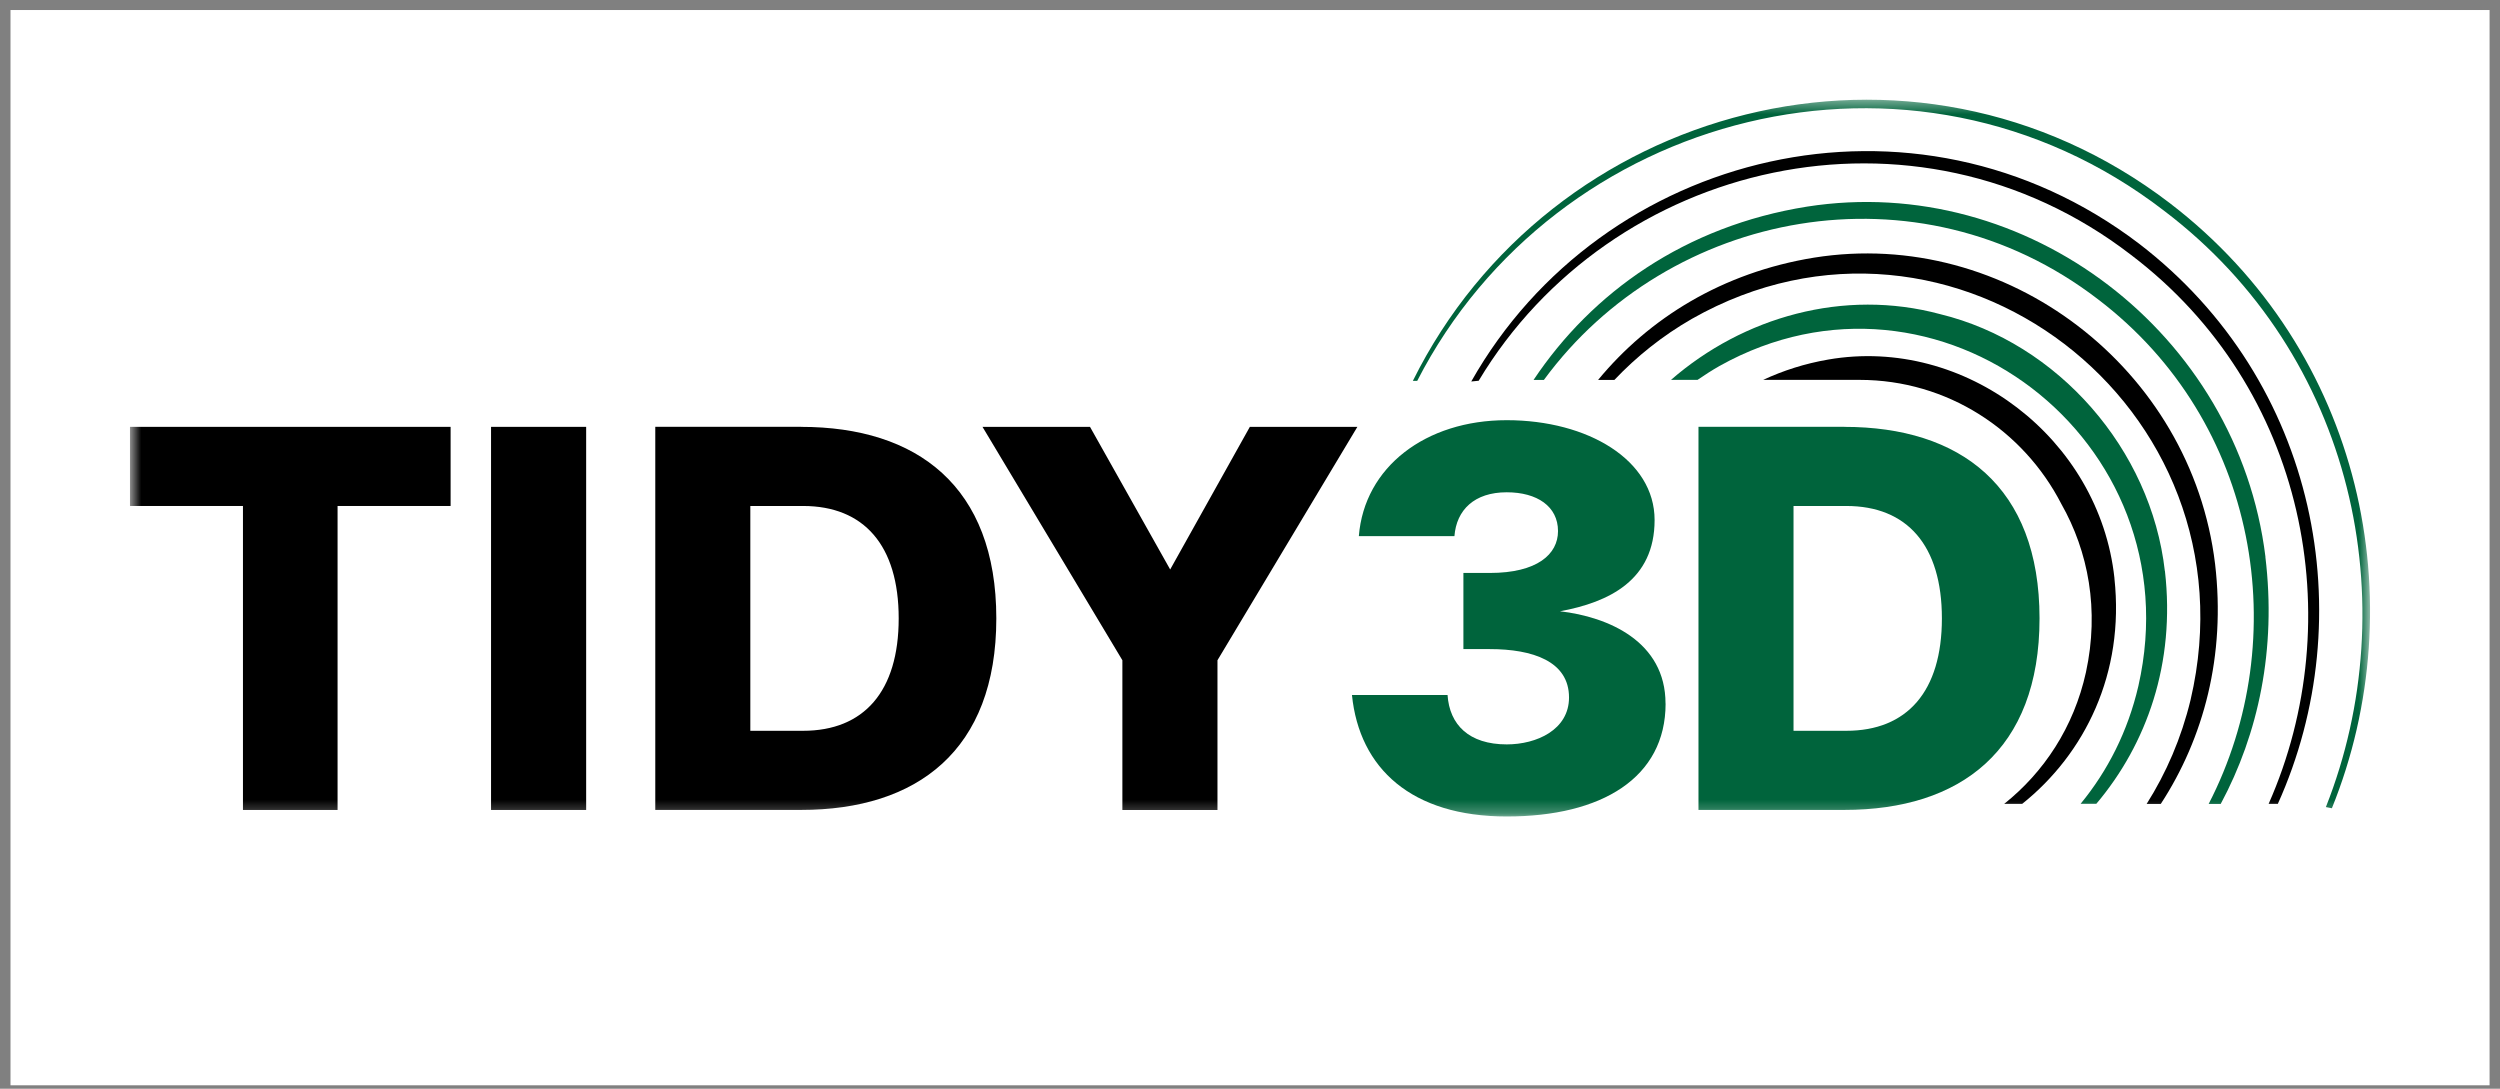
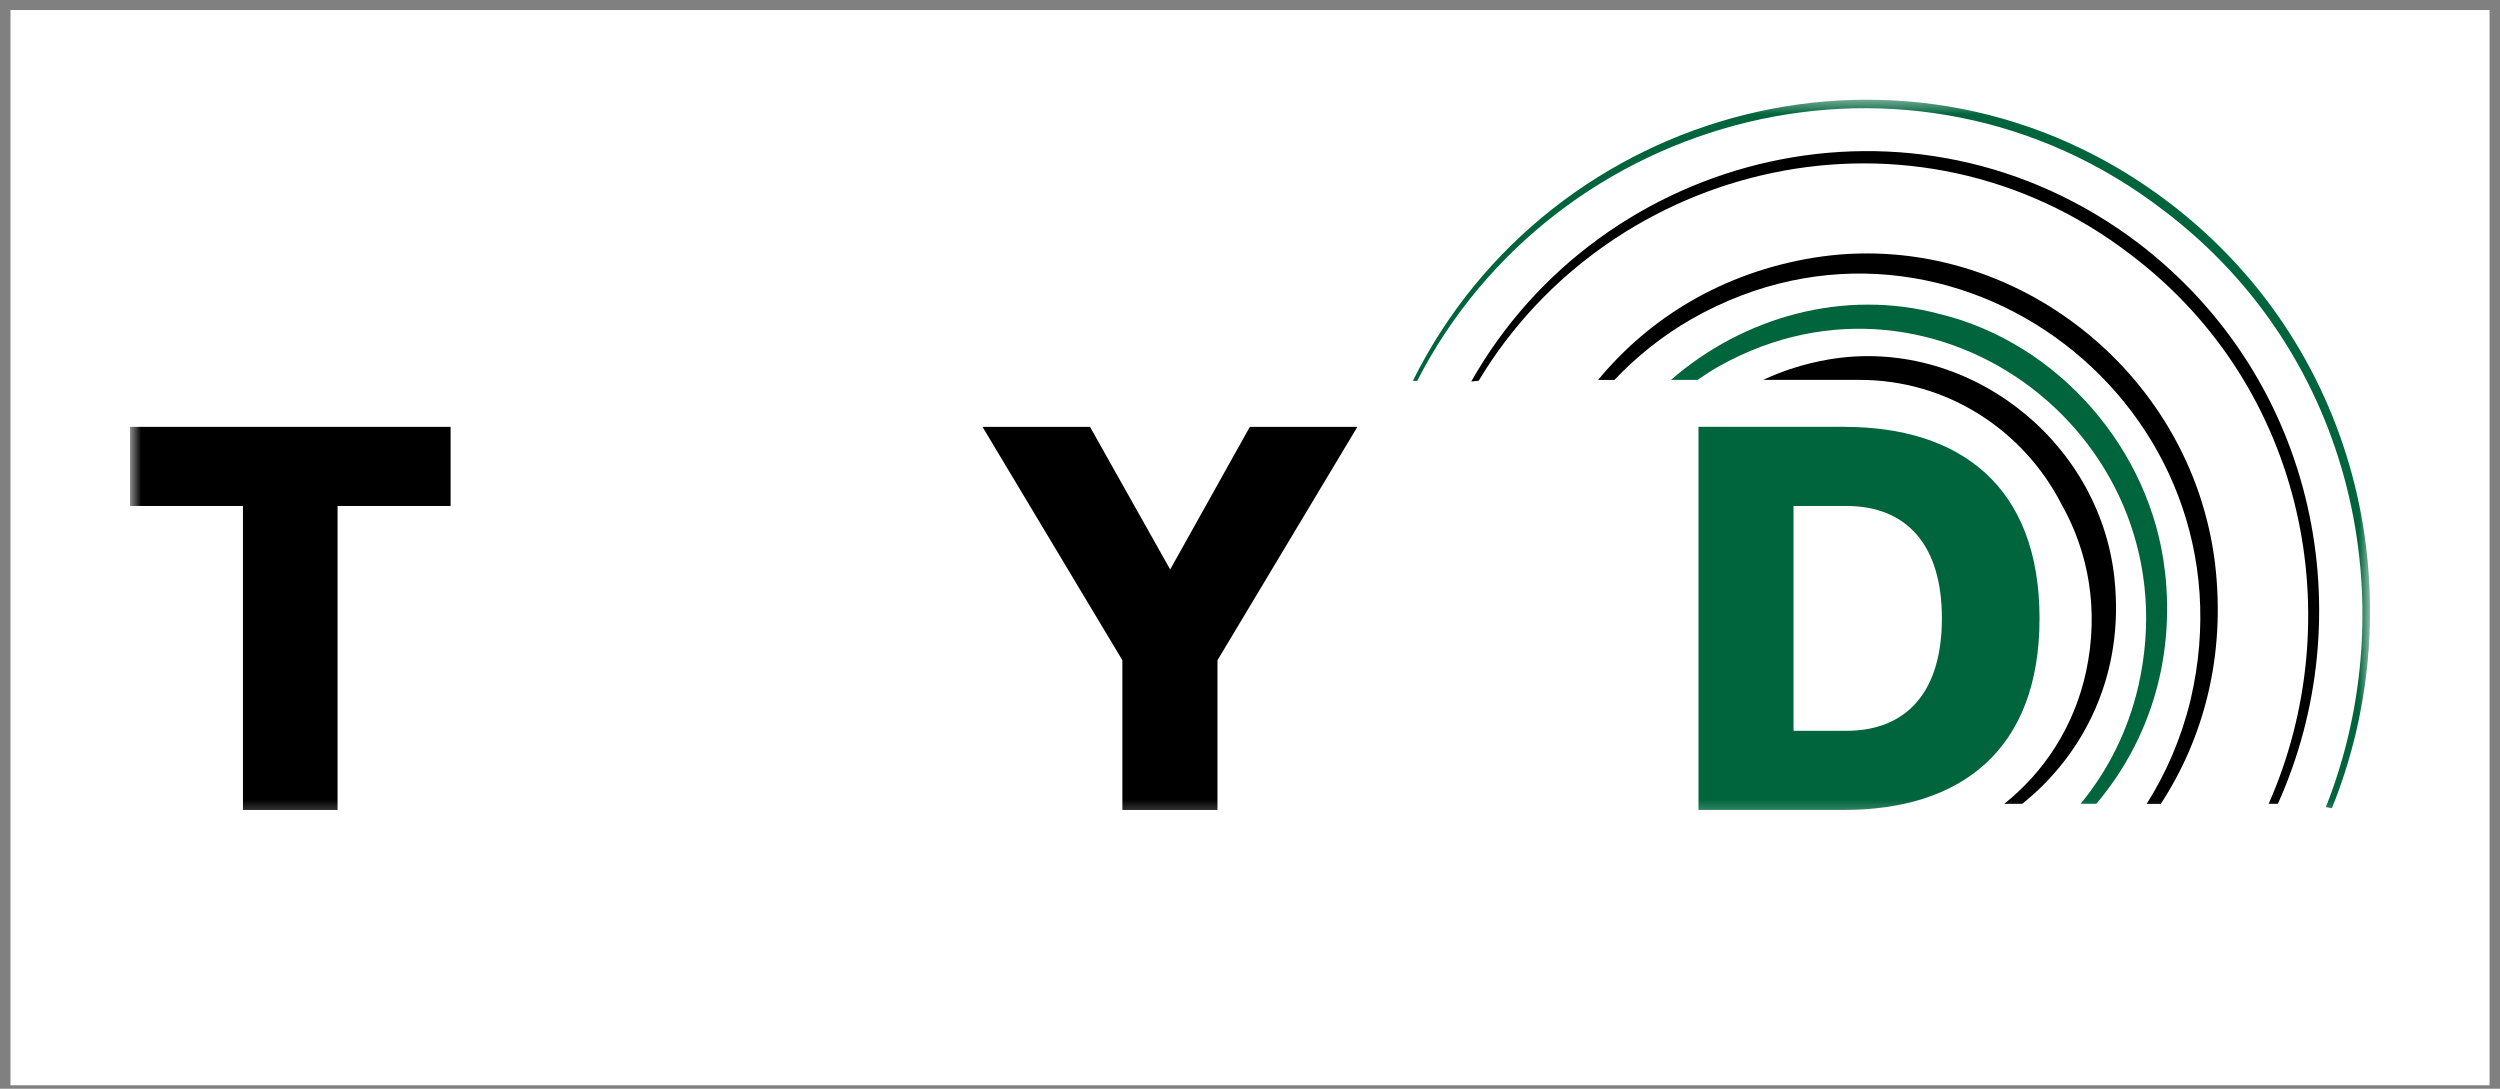
<svg xmlns="http://www.w3.org/2000/svg" width="186" height="81" viewBox="0 0 186 81" fill="none">
  <rect x="0" y="0" width="186" height="81" fill="#808080" stroke="none" />
  <rect width="184.444" height="80" transform="translate(0.781 0.746)" fill="white" />
  <mask id="mask0_1647_99799" style="mask-type:luminance" maskUnits="userSpaceOnUse" x="9" y="7" width="168" height="54">
    <path d="M176.337 7.414H9.67V60.747H176.337V7.414Z" fill="white" />
  </mask>
  <g mask="url(#mask0_1647_99799)">
    <path d="M33.525 31.758V37.645H25.115V60.262H18.076V37.645H9.67V31.758H33.525Z" fill="black" />
-     <path d="M36.534 60.262V31.758H43.61V60.262H36.534Z" fill="black" />
-     <path d="M59.604 31.759C68.234 31.759 74.126 36.183 74.126 46.008C74.126 55.834 68.234 60.258 59.604 60.258H48.753V31.754H59.604V31.759ZM59.75 54.371C64.271 54.371 66.863 51.446 66.863 46.008C66.863 40.57 64.271 37.645 59.75 37.645H55.824V54.371H59.75Z" fill="black" />
    <path d="M100.988 31.758L90.58 49.122V60.262H83.505V49.122L73.097 31.758H81.096L87.061 42.37L92.989 31.758H100.988Z" fill="black" />
-     <path d="M123.92 52.347C123.92 57.859 119.18 60.747 112.104 60.747C105.029 60.747 101.139 57.183 100.586 51.708H107.698C107.844 53.92 109.289 55.383 112.104 55.383C114.326 55.383 116.735 54.295 116.735 51.893C116.735 49.195 114.029 48.293 110.843 48.293H108.877V42.628H110.843C114.362 42.628 115.916 41.24 115.916 39.514C115.916 37.676 114.362 36.626 112.1 36.626C109.691 36.626 108.361 37.94 108.21 39.888H101.098C101.505 34.751 106.062 31.262 112.1 31.262C118.138 31.262 123.102 34.224 123.102 38.69C123.102 43.156 119.733 44.803 116.063 45.479C119.655 45.891 123.915 47.728 123.915 52.342L123.92 52.347Z" fill="#00643C" />
    <path d="M137.218 31.759C145.848 31.759 151.741 36.183 151.741 46.008C151.741 55.834 145.848 60.258 137.218 60.258H126.367V31.754H137.218V31.759ZM137.365 54.371C141.886 54.371 144.477 51.446 144.477 46.008C144.477 40.57 141.886 37.645 137.365 37.645H133.438V54.371H137.365Z" fill="#00643C" />
    <path d="M159.15 18.132C142.413 5.4 119.197 11.176 109.461 28.383C109.644 28.36 109.831 28.341 110.014 28.327C119.846 11.944 142.439 6.566 158.538 18.956C171.629 28.878 174.838 46.127 168.786 59.807H169.471C175.729 45.928 172.507 28.387 159.15 18.132Z" fill="black" />
-     <path d="M168.55 41.433C166.502 24.814 150.786 12.809 134.442 15.373C125.386 16.817 118.448 21.746 114.097 28.267H114.865C124.147 15.614 142.669 11.962 156.075 22.255C168.096 31.39 170.661 47.547 164.325 59.811H165.222C168.033 54.572 169.372 48.31 168.544 41.433H168.55Z" fill="#00643C" />
    <path d="M164.803 41.966C163.053 27.406 149.277 16.882 134.97 19.168C128.131 20.279 122.688 23.676 118.898 28.267H120.11C121.751 26.536 123.67 24.99 125.878 23.722C145.203 12.754 168.094 30.234 162.98 52.064C162.29 54.924 161.166 57.511 159.711 59.811H160.763C163.958 54.91 165.603 48.787 164.803 41.966Z" fill="black" />
    <path d="M161.066 42.492C160.042 33.43 153.108 25.507 144.351 23.373C137.178 21.439 129.692 23.591 124.326 28.26H126.301C126.826 27.899 127.365 27.552 127.932 27.228C144.163 18.162 163.251 32.74 159.096 51.035C158.314 54.418 156.802 57.366 154.795 59.805H155.965C159.727 55.353 161.857 49.341 161.071 42.487L161.066 42.492Z" fill="#00643C" />
    <path d="M157.316 43.022C156.196 32.623 146.209 24.987 136.025 26.75C134.274 27.051 132.661 27.574 131.18 28.263H138.356C144.883 28.263 150.542 32.007 153.363 37.492C155.374 41.037 156.201 45.373 155.195 50.015C154.291 54.12 152.055 57.462 149.112 59.808H150.451C155.113 56.082 158.08 50.103 157.312 43.022H157.316Z" fill="black" />
    <path d="M161.416 15.099C142.241 0.461 115.315 7.773 105.117 28.335H105.442C115.703 8.314 142.26 1.252 160.991 15.668C175.225 26.456 179.019 44.964 173.045 60.046C173.196 60.074 173.346 60.102 173.492 60.134C179.654 44.899 175.86 26.146 161.416 15.099Z" fill="#00643C" />
  </g>
</svg>